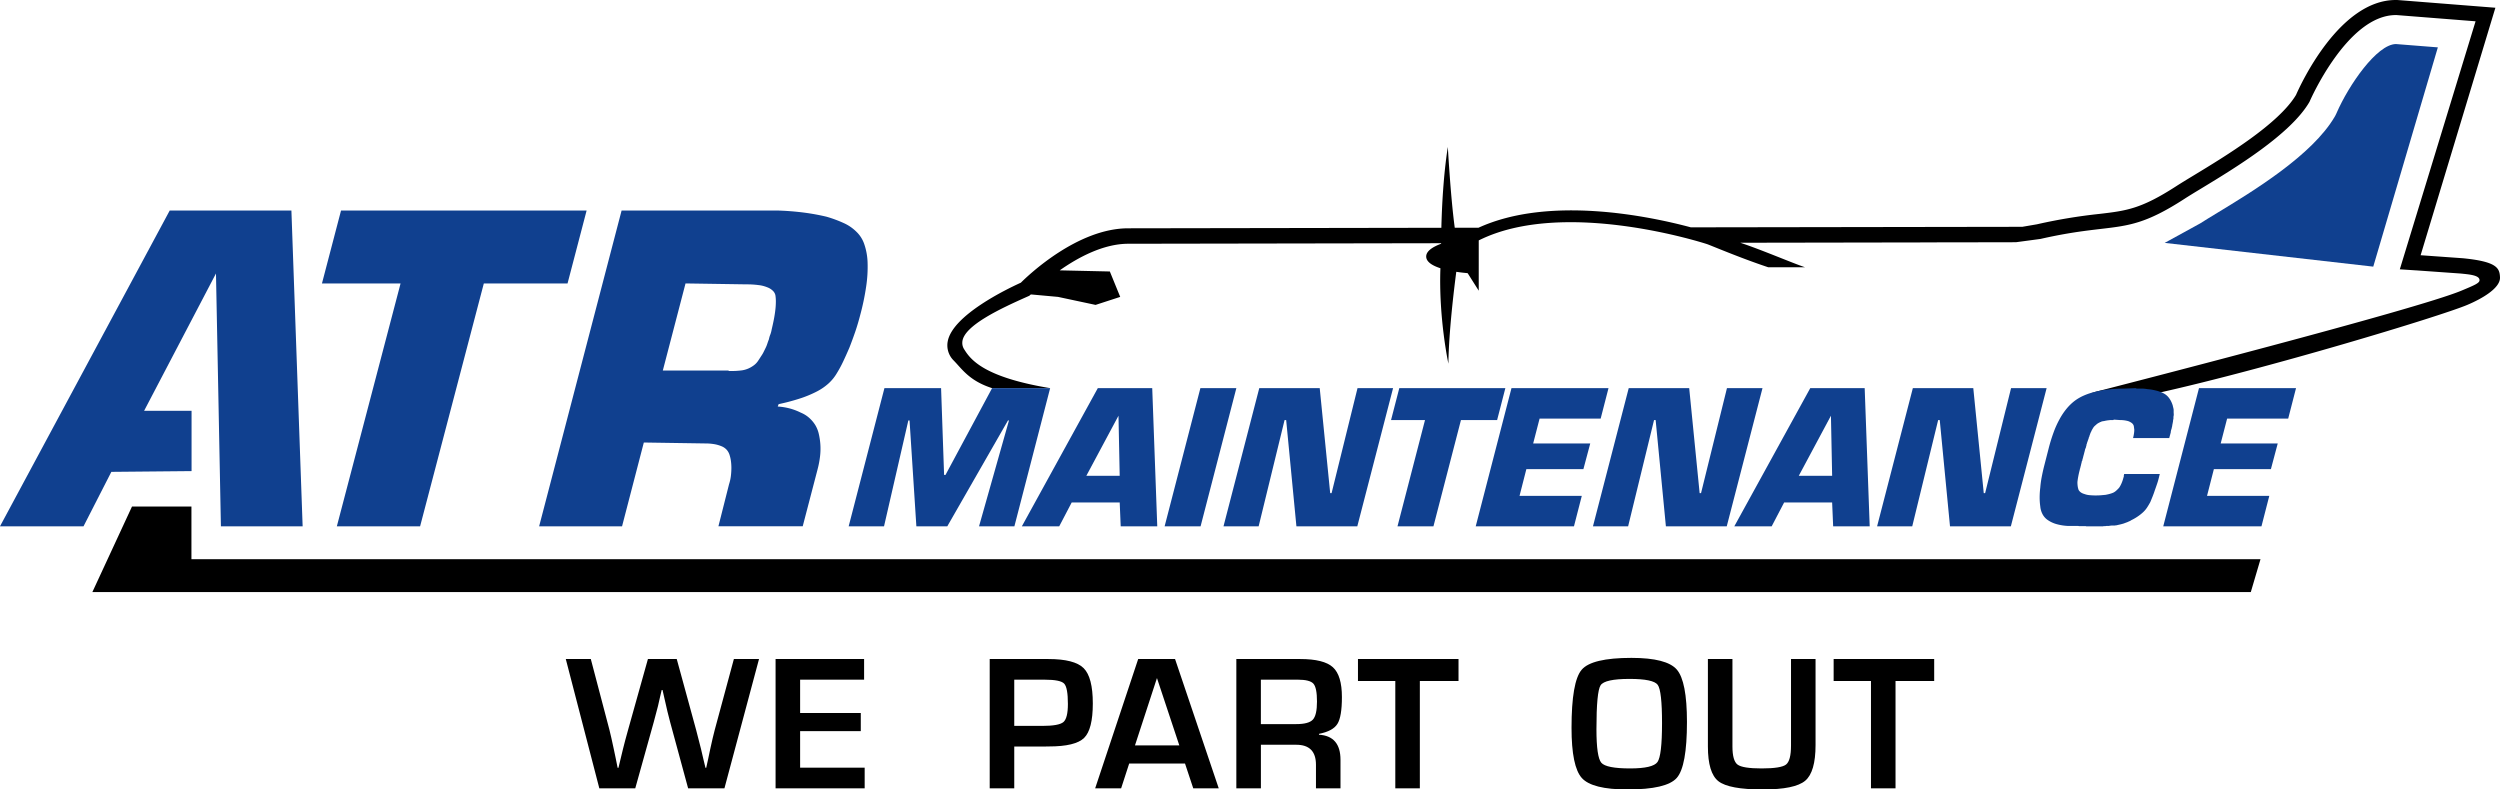
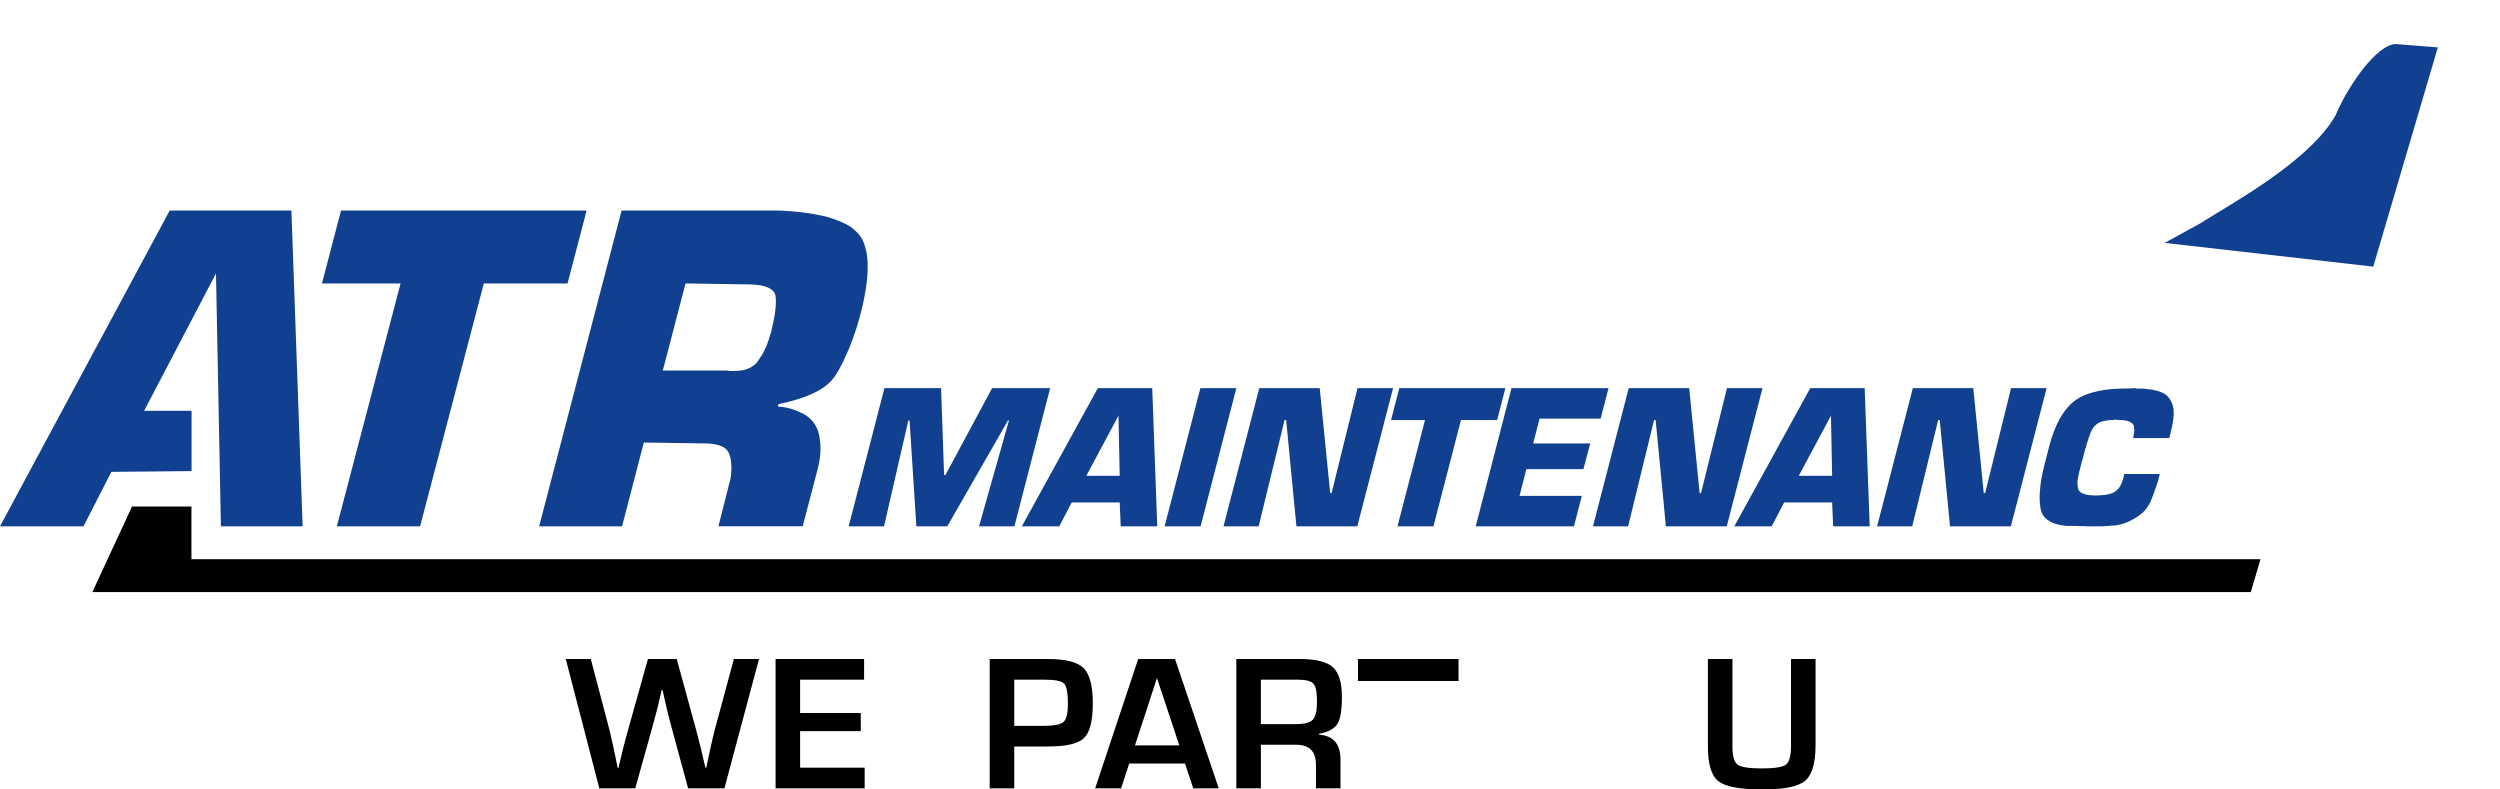
<svg xmlns="http://www.w3.org/2000/svg" width="2143" height="676.729" viewBox="0 0 2143 676.729">
  <g id="ATR-Maintenance_Logo" transform="translate(-16.667)">
    <g id="Gruppe_502" data-name="Gruppe 502" transform="translate(828.732)">
      <path id="Pfad_719" data-name="Pfad 719" d="M489.069,5.58c-16.3.25-40.374,35.027-50.836,59.092l-.156.365-.095.223-.115.217-.176.359-.284.575-.183.372-.142.284-.162.284-.217.379c-19.314,33.194-70.319,64.113-100.792,82.588-5.786,3.512-10.787,6.537-14.353,8.852-1.922,1.245-27.164,14.766-30.7,16.857l178.8,20.349L525.03,8.422Z" transform="translate(752.629 32.181)" fill="#10408f" />
-       <path id="Pfad_720" data-name="Pfad 720" d="M1435.513,221.344l-35.954-2.565.014-.034,62.645-207.383,1.435-4.73-4.927-.386L1380.069.041l-.338-.02h-.1c-.467-.02-.948-.02-1.408-.02-48.2,0-81.356,72-85.471,81.363-14.752,24.768-60.249,52.352-87.467,68.85-5.779,3.505-11.234,6.815-15.3,9.44-30.223,19.551-42.871,21.033-65.832,23.719a460.964,460.964,0,0,0-53.434,8.892l-12.56,2.152-.156.027-.325-.02L774,194.877c-35.582-9.528-121.236-27.468-182.013.325l-20.363.034c-3.587-26.271-5.935-69.283-5.935-69.283-3.77,23.963-5.1,50.667-5.556,69.3l-268.424.453c-43.324,0-85.234,39.866-92.028,46.613-11.992,5.441-58.517,27.861-62.685,50.3a18.221,18.221,0,0,0,5.218,16.519c7.37,7.6,13.474,17.331,32.8,23.584h49.767c-55.789-9.224-67.855-23.882-73.466-32.963a10.016,10.016,0,0,1-1.814-6.476c.738-14.245,34.357-29.465,56.378-39.291l1.13-.494.873-.907c.014-.014.494-.02.65-.183l23,2.091,32.2,6.869,21.114-6.869-8.892-21.777-42.965-.974c15.964-11.227,37.545-22.792,58.747-22.792l268.208-.467c0,.142-.007.311-.007.453-7.011,2.605-12.8,6.185-12.8,10.936,0,4.676,5.454,7.891,12.195,10.07-1.6,42.708,6.835,81.789,6.835,81.789.332-26.575,4.649-62.53,6.76-78.737,3.979.609,7.471.961,9.6,1.13l.4.426,9.251,14.651V206.077c73.195-36.631,194,2.646,195.547,3.133,1.875.5,28.578,11.938,52.589,19.882h31.522c-10.645-3.539-37.355-15.05-55.471-21.012l163.734-.284.176-.034,34.493-.054,37.89-.074,20.979-2.815c14.847-3.37,26.69-5.333,36.645-6.7,5.678-.778,10.753-1.367,15.4-1.915,24.071-2.822,38.6-4.521,71.354-25.7,3.851-2.5,9.007-5.624,14.976-9.237,28.45-17.25,76.071-46.112,92.2-73.838l.122-.21.095-.223c.325-.738,32.307-74.075,73.831-74.075.311,0,.616.007.927.014l67.47,5.319L1381.72,230.859l13.9.914.007-.02,38.425,2.734c6.463.7,16.086,1.3,15.991,5.685.095,2.517-4.636,4.412-15.3,8.892-38.716,16.3-295.46,82.019-317.013,87.623h57.332c93.375-20.83,240.5-65.25,264.54-75.347,11.619-4.893,28.3-14.069,28-23.469C1467.306,229.858,1465.181,224.214,1435.513,221.344Z" transform="translate(-136.666)" />
    </g>
    <path id="Pfad_721" data-name="Pfad 721" d="M62.337,64.166,28.365,137.483H1878.588l8.317-28.2H113.3V64.166Z" transform="translate(67.466 370.064)" />
    <g id="Gruppe_517" data-name="Gruppe 517" transform="translate(16.667 180.456)">
      <g id="Gruppe_503" data-name="Gruppe 503" transform="translate(275.983 0.007)">
        <path id="Pfad_722" data-name="Pfad 722" d="M284.315,26.667H73.8l-16.35,62.5h67.382L70.212,297.352H141.58L196.2,89.17h71.767Z" transform="translate(-57.449 -26.667)" fill="#10408f" />
      </g>
      <g id="Gruppe_504" data-name="Gruppe 504" transform="translate(0 0.007)">
        <path id="Pfad_723" data-name="Pfad 723" d="M162.15,26.667,16.667,297.352H88.258l23.861-46.667,68.756-.656v-51.7H140.2l61.6-117.7,4.23,216.722h70.055L266.461,26.667Z" transform="translate(-16.667 -26.667)" fill="#10408f" />
      </g>
      <g id="Gruppe_505" data-name="Gruppe 505" transform="translate(462.145)">
        <path id="Pfad_724" data-name="Pfad 724" d="M355.785,130.99c1.59-4.609,3.039-9.508,4.372-14.624A207.393,207.393,0,0,0,365.32,91.6a113.072,113.072,0,0,0,1.191-20.3,53.649,53.649,0,0,0-2.788-15.619,26.334,26.334,0,0,0-6.747-10.753,36.59,36.59,0,0,0-10.929-7.5,105.45,105.45,0,0,0-14.888-5.488,189.217,189.217,0,0,0-18.867-3.451,230.959,230.959,0,0,0-23.232-1.82H155.649L84.958,297.357h71.083L174.7,225.529l52.426.8a46.784,46.784,0,0,1,7.938.609,29.011,29.011,0,0,1,6.348,1.834,11.973,11.973,0,0,1,4.372,3.052,12.13,12.13,0,0,1,2.375,4.257,29.558,29.558,0,0,1,1.2,5.272,45.242,45.242,0,0,1,.4,6.084,62.993,62.993,0,0,1-.4,6.5,36.961,36.961,0,0,1-1.59,7.3l-9.129,36.11H310.9l12.709-48.7a79.972,79.972,0,0,0,2.186-11.565,55.692,55.692,0,0,0,.2-10.347,58.484,58.484,0,0,0-1.387-8.919,25.936,25.936,0,0,0-2.978-7.3,28.083,28.083,0,0,0-5.163-6.1,25.2,25.2,0,0,0-7.146-4.46,50.686,50.686,0,0,0-8.926-3.451,52.348,52.348,0,0,0-10.922-1.814l.785-2.05a176.576,176.576,0,0,0,17.676-4.656,95.176,95.176,0,0,0,14.5-5.9,47.367,47.367,0,0,0,10.726-7.3,37.638,37.638,0,0,0,7.14-8.913,97.984,97.984,0,0,0,5.36-9.948c1.726-3.661,3.512-7.627,5.36-11.971C352.6,139.9,354.194,135.572,355.785,130.99Zm-68.3-19.524q-.406,3.675-1.191,7.938c-.541,2.822-1.2,5.874-1.983,9.129a23.211,23.211,0,0,1-1.191,4.46,21.3,21.3,0,0,0-1.191,4.047c-.541,1.353-.995,2.653-1.394,3.864a26.2,26.2,0,0,1-1.387,3.451c-.535,1.1-1.062,2.166-1.6,3.242a23.867,23.867,0,0,1-1.584,2.849c-.535.812-1.062,1.6-1.583,2.443q-.8,1.218-1.584,2.416a15.073,15.073,0,0,1-3.783,4.047,23.952,23.952,0,0,1-4.96,2.856,21.7,21.7,0,0,1-6.354,1.6,64.6,64.6,0,0,1-7.938.426h-2.179c-.142,0-.21-.135-.21-.426H190.981l19.463-74.643,52.419.8a76.051,76.051,0,0,1,10.131.616,27.73,27.73,0,0,1,7.349,1.834,13.657,13.657,0,0,1,4.954,3.032,7.634,7.634,0,0,1,2.193,3.857,35.2,35.2,0,0,1,.386,5.482A63.651,63.651,0,0,1,287.483,111.467Z" transform="translate(-84.958 -26.666)" fill="#10408f" />
      </g>
      <g id="Gruppe_506" data-name="Gruppe 506" transform="translate(727.483 152.264)">
        <path id="Pfad_725" data-name="Pfad 725" d="M247.108,49.166l-39.947,74.393h-1.2l-2.578-74.393H154.816L124.167,167.593h30.311l20.83-90.715h1.042l5.847,90.715h26.514l52-90.715h.866l-25.662,90.715h30.311L296.868,49.166Z" transform="translate(-124.167 -49.166)" fill="#10408f" />
      </g>
      <g id="Gruppe_507" data-name="Gruppe 507" transform="translate(875.944 152.264)">
        <path id="Pfad_726" data-name="Pfad 726" d="M211.2,49.166,146.105,167.593h32.03l10.679-20.424h41.159l.853,20.424h31.339L257.853,49.166Zm-9.819,75.11L228.93,72.8l1.035,51.479Z" transform="translate(-146.105 -49.166)" fill="#10408f" />
      </g>
      <g id="Gruppe_508" data-name="Gruppe 508" transform="translate(998.317 152.264)">
        <path id="Pfad_727" data-name="Pfad 727" d="M194.844,49.166,164.188,167.593h30.825L225.669,49.166Z" transform="translate(-164.188 -49.166)" fill="#10408f" />
      </g>
      <g id="Gruppe_509" data-name="Gruppe 509" transform="translate(1048.787 152.264)">
        <path id="Pfad_728" data-name="Pfad 728" d="M286.521,49.166l-22.224,90h-1.2l-8.973-90H202.3L171.646,167.593h30.121l22.224-91.074h1.367l8.784,91.074h52.2L317,49.166Z" transform="translate(-171.646 -49.166)" fill="#10408f" />
      </g>
      <g id="Gruppe_510" data-name="Gruppe 510" transform="translate(1192.402 152.264)">
        <path id="Pfad_729" data-name="Pfad 729" d="M290.852,49.166H199.94l-7.072,27.353h29.113L198.4,167.593h30.818L252.8,76.519h31Z" transform="translate(-192.868 -49.166)" fill="#10408f" />
      </g>
      <g id="Gruppe_511" data-name="Gruppe 511" transform="translate(1264.988 152.264)">
        <path id="Pfad_730" data-name="Pfad 730" d="M258.348,75.254h52.345l6.72-26.088h-83.17L203.594,167.593h84.219l6.706-26.108H241.152l5.854-22.907H295.9l5.867-22.014H252.84Z" transform="translate(-203.594 -49.166)" fill="#10408f" />
      </g>
      <g id="Gruppe_512" data-name="Gruppe 512" transform="translate(1365.489 152.264)">
        <path id="Pfad_731" data-name="Pfad 731" d="M333.3,49.166l-22.217,90h-1.2l-8.946-90H249.094L218.445,167.593h30.141L270.8,76.519h1.374l8.784,91.074h52.169L363.766,49.166Z" transform="translate(-218.445 -49.166)" fill="#10408f" />
      </g>
      <g id="Gruppe_513" data-name="Gruppe 513" transform="translate(1486.657 152.264)">
        <path id="Pfad_732" data-name="Pfad 732" d="M301.444,49.166,236.35,167.593h32.03l10.672-20.424H320.2l.873,20.424H352.4L348.1,49.166Zm-9.819,75.11L319.175,72.8l1.029,51.479Z" transform="translate(-236.35 -49.166)" fill="#10408f" />
      </g>
      <g id="Gruppe_514" data-name="Gruppe 514" transform="translate(1609.05 152.264)">
        <path id="Pfad_733" data-name="Pfad 733" d="M369.263,49.166l-22.224,90h-1.177l-8.967-90H285.072L254.436,167.593h30.121l22.21-91.074h1.367l8.791,91.074h52.169L399.75,49.166Z" transform="translate(-254.436 -49.166)" fill="#10408f" />
      </g>
      <g id="Gruppe_515" data-name="Gruppe 515" transform="translate(1748.388 152.291)">
        <path id="Pfad_734" data-name="Pfad 734" d="M347.349,123.076v.535l-.169.169v1.211l-.162.183v.345a.6.6,0,0,0-.176.365,31.593,31.593,0,0,1-1.55,4.642,24.412,24.412,0,0,1-1.881,3.593,9.189,9.189,0,0,1-.772.961c-.3.284-.616.616-.961.968a20.344,20.344,0,0,1-1.638,1.482,10.426,10.426,0,0,1-1.8,1.15,20.572,20.572,0,0,1-3.194,1.117c-1.1.311-2.26.562-3.526.8-1.286.122-2.572.244-3.878.352-1.326.122-2.714.169-4.216.169a55.958,55.958,0,0,1-5.779-.257,15.841,15.841,0,0,1-4.209-.961,10.09,10.09,0,0,1-3.093-1.394,6.472,6.472,0,0,1-1.908-2.1,13.7,13.7,0,0,1-.758-2.9,24.2,24.2,0,0,1-.271-3.769q.193-2.1.7-4.8c.332-1.834.792-3.837,1.381-6.063v-.352a.457.457,0,0,1,.156-.345.367.367,0,0,1,.088-.264.392.392,0,0,0,.108-.257v-.352a.624.624,0,0,0,.169-.359v-.359a.441.441,0,0,0,.149-.332.382.382,0,0,1,.095-.277.341.341,0,0,0,.095-.25v-.359a.538.538,0,0,1,.162-.352v-.359a.562.562,0,0,1,.176-.352v-.338a.493.493,0,0,1,.176-.352v-.277c0-.054.061-.135.149-.264v-.345a1.441,1.441,0,0,1,.108-.609,4.178,4.178,0,0,1,.257-.616,1.135,1.135,0,0,0,.257-.528,2.958,2.958,0,0,0,.074-.7c.115-.338.23-.711.365-1.117.115-.426.217-.859.325-1.32s.237-.907.345-1.306c.129-.42.237-.859.359-1.32s.217-.914.338-1.32.223-.832.359-1.313v-.25a.444.444,0,0,1,.162-.264v-.528c.108-.23.23-.474.345-.7a5.2,5.2,0,0,0,.332-.7v-.25a.557.557,0,0,1,.183-.257v-.535a4.2,4.2,0,0,0,.271-.7,3.217,3.217,0,0,0,.068-.684.532.532,0,0,1,.115-.359.939.939,0,0,0,.074-.352c.1,0,.162-.047.162-.183V96.44a3.184,3.184,0,0,0,.257-.7,2.98,2.98,0,0,1,.264-.7.32.32,0,0,1,.088-.257.43.43,0,0,0,.081-.271.349.349,0,0,1,.081-.25.427.427,0,0,0,.1-.291,4.357,4.357,0,0,0,.264-.677,2.527,2.527,0,0,1,.257-.7.567.567,0,0,1,.156-.359v-.514l.169-.169v-.176a.664.664,0,0,1,.169-.359.62.62,0,0,1,.169-.359.53.53,0,0,1,.176-.345v-.365c.108-.318.257-.7.426-1.123a8.843,8.843,0,0,0,.426-1.3,8.762,8.762,0,0,0,.609-1.144c.169-.413.365-.866.6-1.32a5.18,5.18,0,0,1,.345-.6,6.032,6.032,0,0,0,.345-.643,1.681,1.681,0,0,0,.338-.508,1.823,1.823,0,0,1,.352-.528,6.38,6.38,0,0,1,.873-1.069c.345-.318.738-.684,1.191-1.035a10.9,10.9,0,0,1,1.117-.968,9.051,9.051,0,0,1,1.3-.778.969.969,0,0,1,.426-.271,1.289,1.289,0,0,1,.42-.088c0-.129.068-.176.169-.176.122,0,.183-.047.183-.169a1.54,1.54,0,0,0,.7-.176c.223-.108.44-.23.684-.365.447-.095.92-.189,1.387-.25a11.717,11.717,0,0,0,1.36-.25c.474-.129.927-.2,1.394-.277a10.085,10.085,0,0,0,1.367-.257h.859a1.211,1.211,0,0,0,.521-.169h2.93a.292.292,0,0,0,.25-.088c.054-.068.149-.142.25-.271l5.184.359a29.362,29.362,0,0,1,3.959.257,28.213,28.213,0,0,1,3.093.629,11.5,11.5,0,0,1,2.4,1.137,6.16,6.16,0,0,1,1.733,1.469,4.468,4.468,0,0,1,.873,2.118c.108.826.217,1.692.345,2.639a23.117,23.117,0,0,1-.264,3.309c-.176,1.184-.433,2.457-.778,3.864h31.008l.494-1.942v-.149l.183-.162v-.359a.6.6,0,0,1,.176-.359v-.359l.156-.176v-.521a.391.391,0,0,0,.169-.257v-.257a.478.478,0,0,1,.176-.352V85.943a.477.477,0,0,0,.176-.338V85.26a3.4,3.4,0,0,0,.244-.711,3.964,3.964,0,0,1,.277-.7,3.022,3.022,0,0,1,.074-.684,4.773,4.773,0,0,1,.25-.717,1.682,1.682,0,0,1,.088-.6,1.891,1.891,0,0,0,.088-.609,2.009,2.009,0,0,1,.095-.535,3,3,0,0,0,.081-.711,5.99,5.99,0,0,0,.277-1.13,11.305,11.305,0,0,1,.237-1.3,5.562,5.562,0,0,1,.095-1.056c.068-.352.142-.758.264-1.218V74.141a5.049,5.049,0,0,1,.176-1.313,5.859,5.859,0,0,0,.068-1.672c-.041-.528-.068-1.008-.068-1.5v-1.57a5.374,5.374,0,0,0-.095-1.042c-.061-.359-.149-.751-.257-1.238a5.3,5.3,0,0,1-.264-1.035,6.313,6.313,0,0,0-.264-1.069,22.541,22.541,0,0,0-1.631-3.851,17.9,17.9,0,0,0-2.152-3.133,12.99,12.99,0,0,0-2.836-2.463,17.51,17.51,0,0,0-3.533-1.746,28.239,28.239,0,0,0-3.783-1.225c-1.387-.338-2.761-.65-4.141-.88-.69-.122-1.394-.2-2.139-.264s-1.469-.142-2.159-.271c-.677-.108-1.4-.2-2.145-.257a19.69,19.69,0,0,0-2.152-.1h-3.972a1.228,1.228,0,0,1-.426-.081.951.951,0,0,1-.433-.264l-9.63.338a128.068,128.068,0,0,0-13.609.7,78.757,78.757,0,0,0-11.707,2.111,52.125,52.125,0,0,0-9.826,3.242,39.712,39.712,0,0,0-7.9,4.636,42.742,42.742,0,0,0-6.815,6.673,55.571,55.571,0,0,0-5.942,8.913,78.568,78.568,0,0,0-5.075,11.227,140.7,140.7,0,0,0-4.223,13.656L278.829,116.1c-.812,3.269-1.5,6.422-2.078,9.447a79.905,79.905,0,0,0-1.2,8.946,69.484,69.484,0,0,0-.528,8.317,53.857,53.857,0,0,0,.528,7.634,17.641,17.641,0,0,0,1.895,6.632,13.9,13.9,0,0,0,4.48,5.089,25.174,25.174,0,0,0,7.214,3.431,43.925,43.925,0,0,0,9.819,1.644h8.879a2.105,2.105,0,0,1,.778.169H314.2a1.8,1.8,0,0,1,.778.176h14.455a1.789,1.789,0,0,1,.772-.176h.778a4.56,4.56,0,0,0,.954-.081,4.265,4.265,0,0,1,.772-.095h1.719c.6-.1,1.13-.21,1.645-.25a14.2,14.2,0,0,1,1.475-.088h1.719a2.941,2.941,0,0,0,.765-.1,4.825,4.825,0,0,1,.772-.068c1.042-.244,2.071-.487,3.113-.711,1.022-.223,2.118-.541,3.255-.873.569-.244,1.123-.447,1.638-.629s1.056-.379,1.631-.609c.46-.223.988-.46,1.563-.7a6.589,6.589,0,0,0,1.543-.859,41.615,41.615,0,0,0,5.5-3.174,36.179,36.179,0,0,0,4.656-3.675,21.846,21.846,0,0,0,3.526-4.209c.988-1.516,1.868-3.025,2.68-4.541.677-1.638,1.333-3.242,1.969-4.832.623-1.57,1.239-3.228,1.8-4.987.582-1.624,1.184-3.336,1.807-5.177a53.519,53.519,0,0,0,1.645-5.5l.866-3.519H347.51Z" transform="translate(-275.026 -49.17)" fill="#10408f" />
      </g>
      <g id="Gruppe_516" data-name="Gruppe 516" transform="translate(1854.337 152.264)">
-         <path id="Pfad_735" data-name="Pfad 735" d="M397.788,75.254l6.706-26.088H321.318L290.682,167.593h84.192l6.713-26.108H328.213l5.86-22.907h48.894l5.854-22.014h-48.9l5.515-21.31Z" transform="translate(-290.682 -49.166)" fill="#10408f" />
-       </g>
+         </g>
    </g>
    <g id="Gruppe_518" data-name="Gruppe 518" transform="translate(501.658 563.938)">
      <path id="Pfad_736" data-name="Pfad 736" d="M253.977,83.484,224.323,194.325H193.207L177.771,137.48q-2.111-7.7-4.954-20.627l-1.543-6.828h-.731l-1.624,6.909-1.543,6.821q-1.705,6.9-3.654,13.805l-15.842,56.764H117.088L88.334,83.484H109.78l16,60.818q1.462,5.837,3.654,16.154l1.705,8.121,1.624,8.128h.731q1.3-5.37,1.949-8.128l1.949-8.04q1.543-6.334,4.3-16.16l17.06-60.9h24.694l16.654,60.9q2.111,7.8,4.142,16.16l1.868,8.04,1.956,8.128h.65l1.787-8.128,1.705-8.121q2.111-9.816,3.817-16.235l16.4-60.736h21.54Z" transform="translate(-88.334 -82.503)" />
      <path id="Pfad_737" data-name="Pfad 737" d="M135.947,101.174v28.585h52V145.27h-52v31.339h55.329v17.71H114.908V83.478H190.79v17.7H135.947Z" transform="translate(64.926 -82.497)" />
      <path id="Pfad_738" data-name="Pfad 738" d="M142.031,194.313V83.478h50.206q22.495,0,30.338,7.836t7.843,30.243q0,22.241-7.471,29.56t-30.216,7.3l-4.879.088H163.077v35.812H142.031ZM163.077,140.8H187.04q14.3,0,18.157-3.282t3.857-15.551q0-14.049-3.208-17.419t-16.695-3.37H163.077V140.8Z" transform="translate(221.352 -82.497)" />
      <path id="Pfad_739" data-name="Pfad 739" d="M232.407,173.043H184.556l-6.909,21.276H155.389L192.271,83.478h31.6l37.45,110.841H239.472Zm-4.872-15.517L208.363,99.794l-18.847,57.732Z" transform="translate(298.391 -82.497)" />
      <path id="Pfad_740" data-name="Pfad 740" d="M173.272,194.313V83.478h54.68q20.383,0,28.1,7.058t7.715,25.58q0,16.81-3.857,22.975-3.857,6.182-15.8,8.534v.724q18.444,1.137,18.448,21.527v24.443H241.527V174.1q0-17.135-16.9-17.135h-30.3v37.362H173.272Zm21.039-55.052h30.223q10.8,0,14.34-3.857T242.4,119.94q0-11.866-3.039-15.308-3.055-3.451-13.365-3.458H194.3v38.086Z" transform="translate(401.528 -82.497)" />
-       <path id="Pfad_741" data-name="Pfad 741" d="M241.72,102.311v92.008H220.687V102.311H188.678V83.478h86.195v18.833Z" transform="translate(490.378 -82.497)" />
-       <path id="Pfad_742" data-name="Pfad 742" d="M267.072,83.333q30.229,0,38.912,10.029t8.7,44.86q0,38.086-8.737,47.994t-42.282,9.907q-30.219,0-39.074-9.792-8.862-9.775-8.858-43.067,0-39.619,8.7-49.767Q233.1,83.336,267.072,83.333Zm-1.631,18.028q-21.205,0-24.775,5.441t-3.573,37.673q0,23.875,4.182,28.747t24.66,4.872q19.581,0,23.476-5.488t3.9-33.248q0-27.844-3.695-32.923T265.442,101.361Z" transform="translate(646.389 -83.333)" />
+       <path id="Pfad_741" data-name="Pfad 741" d="M241.72,102.311H220.687V102.311H188.678V83.478h86.195v18.833Z" transform="translate(490.378 -82.497)" />
      <path id="Pfad_743" data-name="Pfad 743" d="M304.25,83.478h21.033v73.73q0,23.144-8.885,30.608-8.9,7.471-36.354,7.471-29,0-38.025-7.065T233,158.419V83.478h21.039v74.941q0,12.272,4.385,15.558t20.627,3.282q16.668,0,20.924-3.323,4.274-3.34,4.27-16.329V83.478Z" transform="translate(746.019 -82.497)" />
-       <path id="Pfad_744" data-name="Pfad 744" d="M301.98,102.311v92.008H280.933V102.311h-32V83.478h86.188v18.833Z" transform="translate(837.874 -82.497)" />
    </g>
  </g>
</svg>